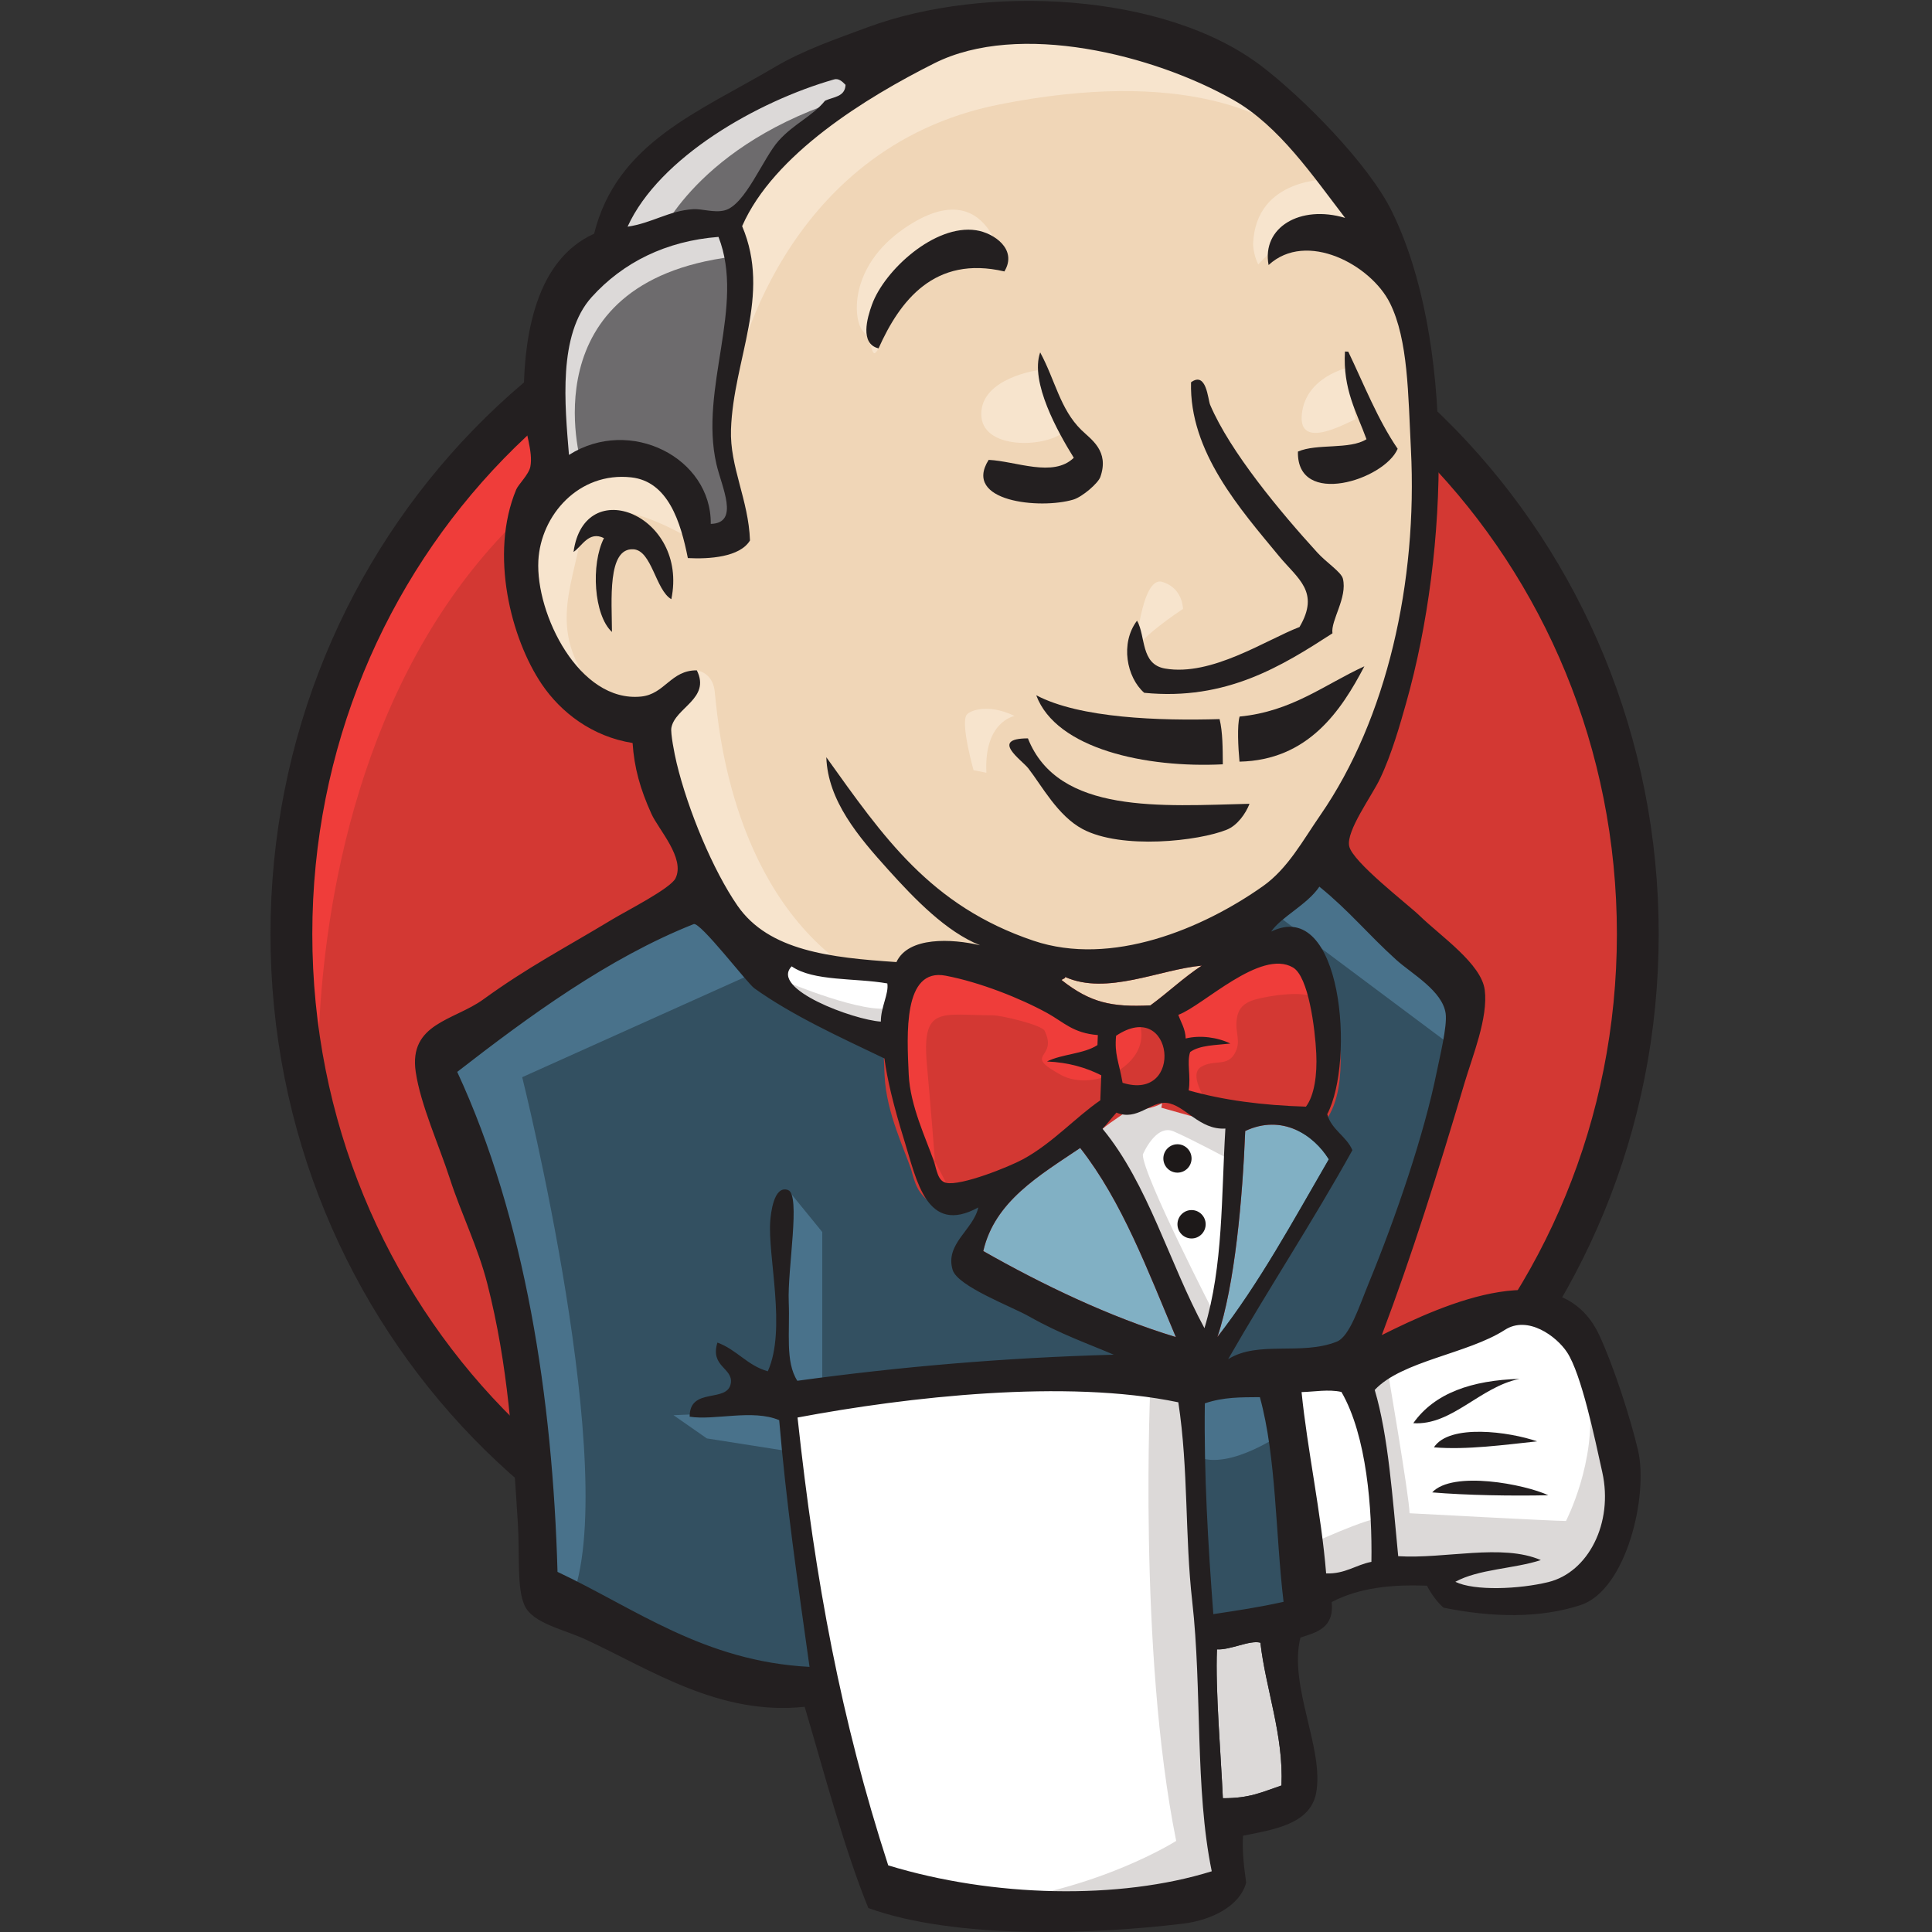
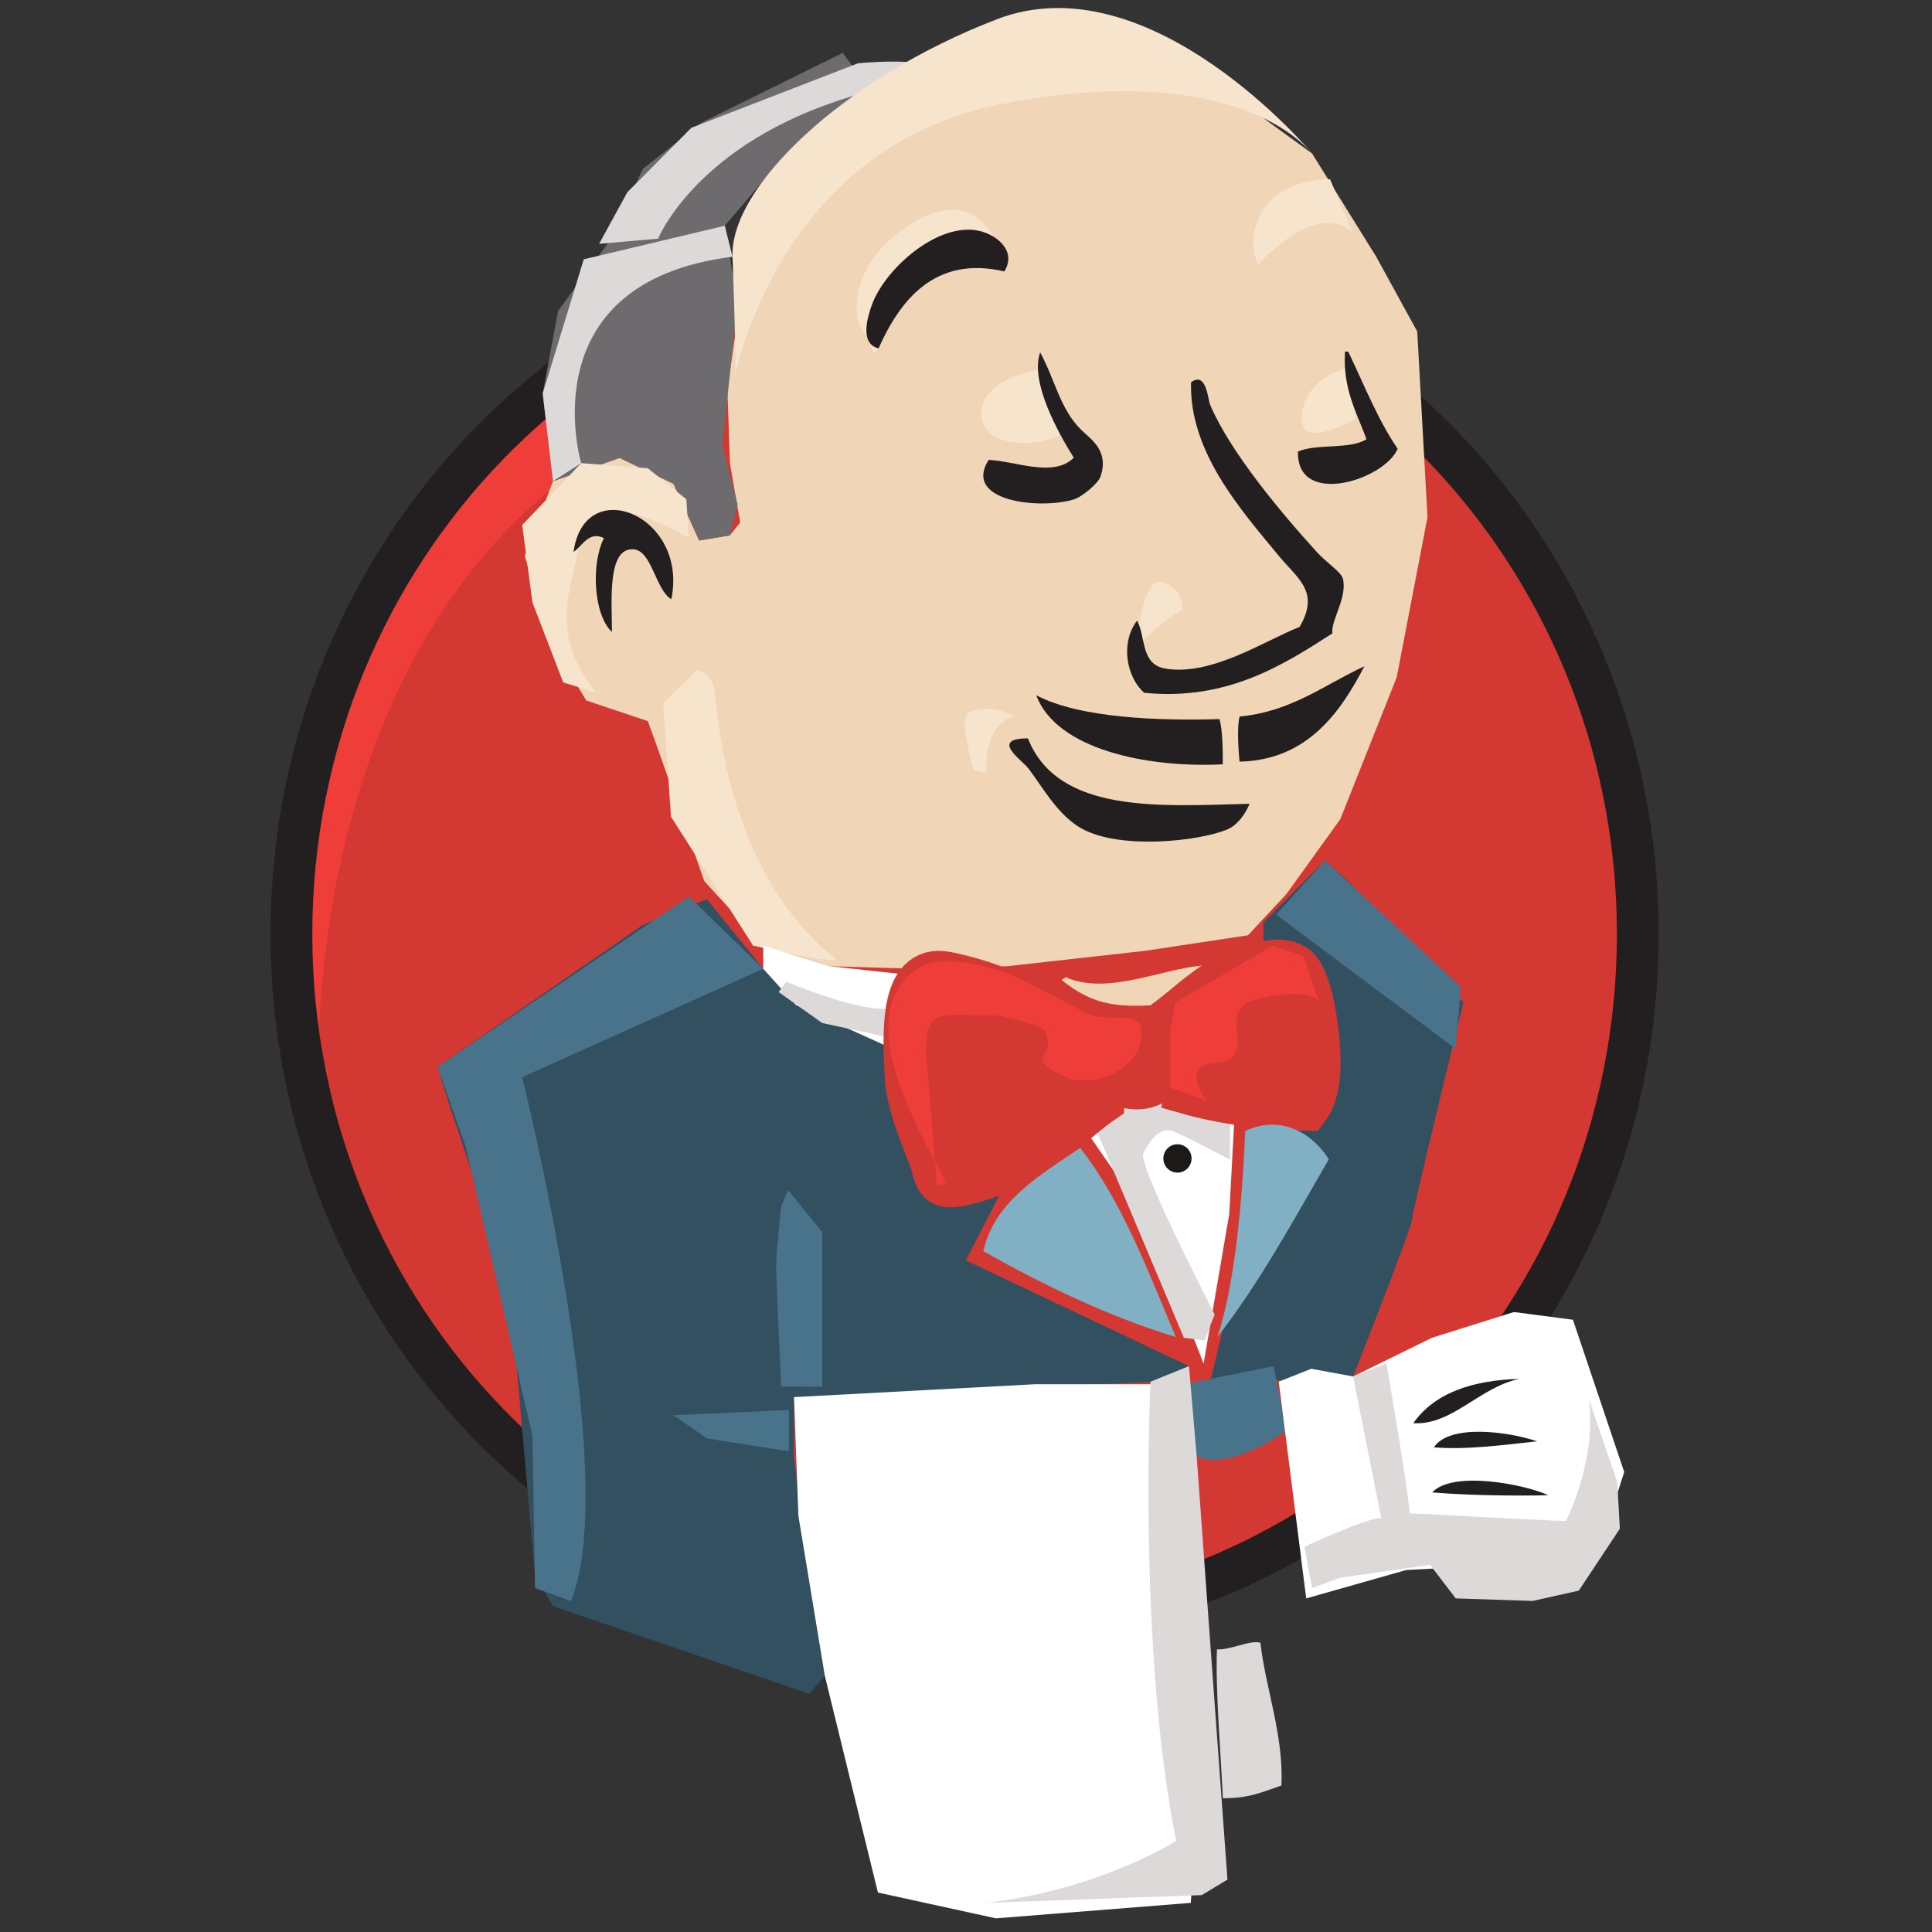
<svg xmlns="http://www.w3.org/2000/svg" width="100" height="100" viewBox="0 0 100 100" fill="none">
  <rect x="0" y="0" width="100" height="100" fill="#333333" stroke="none" />
  <g clip-path="url(#clip0_12118_2652)">
    <path fill-rule="evenodd" clip-rule="evenodd" d="M84.773 48.211C84.773 68.014 69.172 84.068 49.928 84.068C30.683 84.068 15.083 68.014 15.083 48.211C15.083 28.408 30.683 12.354 49.928 12.354C69.172 12.354 84.773 28.408 84.773 48.211Z" fill="#D33833" />
    <path d="M16.503 57.092C16.503 57.092 13.98 19.699 48.228 18.63L45.839 14.624L27.255 20.901L21.945 27.044L17.299 35.992L14.644 46.408L15.441 53.353" fill="#EF3D3A" />
    <path d="M26.062 23.751C19.948 30.044 16.165 38.733 16.165 48.346C16.165 57.956 19.948 66.646 26.062 72.939C32.178 79.231 40.608 83.113 49.927 83.113C59.246 83.113 67.677 79.231 73.793 72.939C79.906 66.646 83.69 57.956 83.69 48.346C83.69 38.733 79.906 30.044 73.793 23.751C67.677 17.46 59.246 13.577 49.927 13.576C40.608 13.577 32.178 17.46 26.062 23.751ZM24.514 74.461C18.017 67.775 14 58.537 14 48.346C14 38.153 18.017 28.915 24.514 22.229C31.01 15.543 40.002 11.398 49.927 11.399C59.852 11.398 68.845 15.543 75.34 22.229C81.838 28.915 85.855 38.154 85.854 48.346C85.855 58.537 81.838 67.775 75.34 74.461C68.845 81.147 59.852 85.291 49.927 85.291C40.002 85.291 31.01 81.147 24.514 74.461Z" fill="#231F20" />
    <path fill-rule="evenodd" clip-rule="evenodd" d="M64.596 48.41L59.286 49.212L52.117 50.013L47.471 50.147L42.958 50.013L39.507 48.945L36.453 45.606L34.064 38.795L33.533 37.326L30.347 36.258L28.489 33.186L27.161 28.779L28.622 24.906L32.073 23.704L34.86 25.04L36.188 27.978L37.781 27.711L38.312 27.043L37.781 23.971L37.648 20.098L38.444 14.757L38.413 11.705L40.834 7.812L45.082 4.741L52.516 1.536L60.745 2.737L67.914 7.946L71.233 13.287L73.356 17.16L73.887 26.776L72.294 35.056L69.374 42.401L66.586 46.274" fill="#F0D6B7" />
    <path fill-rule="evenodd" clip-rule="evenodd" d="M60.082 71.513L41.099 72.315V75.52L42.692 86.738L41.896 87.673L28.622 83.132L27.692 81.529L26.365 66.439L23.312 57.358L22.648 55.221L33.267 47.876L36.586 46.54L39.506 50.146L42.029 52.416L44.949 53.351L46.276 53.752L47.869 60.696L49.064 62.165L52.117 61.097L49.993 65.237L61.542 70.712L60.082 71.513Z" fill="#335061" />
    <path fill-rule="evenodd" clip-rule="evenodd" d="M28.622 24.906L32.073 23.704L34.861 25.04L36.188 27.977L37.781 27.71L38.179 26.108L37.383 23.036L38.179 15.691L37.515 11.685L39.905 8.88L45.082 4.74L43.621 2.737L36.321 6.343L33.268 8.747L31.542 12.486L28.887 16.092L28.091 20.365L28.622 24.906Z" fill="#6D6B6D" />
    <path fill-rule="evenodd" clip-rule="evenodd" d="M34.064 12.353C34.064 12.353 36.055 7.412 44.02 5.008C51.984 2.604 44.418 3.272 44.418 3.272L35.79 6.611L32.471 9.949L31.011 12.62L34.064 12.353Z" fill="#DCD9D8" />
    <path fill-rule="evenodd" clip-rule="evenodd" d="M30.082 23.972C30.082 23.972 27.294 14.623 37.914 13.288L37.515 11.685L30.215 13.421L28.091 20.366L28.622 24.906L30.082 23.972Z" fill="#DCD9D8" />
    <path fill-rule="evenodd" clip-rule="evenodd" d="M34.33 36.391L36.068 34.697C36.068 34.697 36.852 34.788 36.985 35.723C37.117 36.658 37.515 45.072 43.223 49.613C43.744 50.027 38.976 48.944 38.976 48.944L34.728 42.267" fill="#F7E4CD" />
    <path fill-rule="evenodd" clip-rule="evenodd" d="M58.755 33.853C58.755 33.853 59.065 29.805 60.148 30.117C61.232 30.428 61.232 31.518 61.232 31.518C61.232 31.518 58.6 33.231 58.755 33.853Z" fill="#F7E4CD" />
    <path d="M69.772 19.03C69.772 19.03 67.584 19.495 67.383 21.434C67.181 23.374 69.772 21.835 70.17 21.701" fill="#F7E4CD" />
    <path d="M53.71 19.163C53.71 19.163 50.79 19.564 50.79 21.433C50.79 23.303 54.108 23.17 55.038 22.369" fill="#F7E4CD" />
    <path fill-rule="evenodd" clip-rule="evenodd" d="M35.657 27.845C35.657 27.845 30.612 24.773 30.082 27.711C29.551 30.649 28.356 32.786 30.878 35.857L29.152 35.323L27.56 31.183L27.029 27.177L30.082 23.972L33.533 24.239L35.524 25.841L35.657 27.845Z" fill="#F7E4CD" />
    <path fill-rule="evenodd" clip-rule="evenodd" d="M38.046 19.431C38.046 19.431 40.303 7.679 51.719 5.408C61.118 3.539 66.055 5.809 67.914 7.945C67.914 7.945 59.551 -2.07 51.586 1.001C43.621 4.073 37.781 9.682 37.914 13.287C38.14 19.428 38.046 19.431 38.046 19.431Z" fill="#F7E4CD" />
    <path fill-rule="evenodd" clip-rule="evenodd" d="M68.843 9.28C68.843 9.28 64.994 9.147 64.861 12.619C64.861 12.619 64.86 13.153 65.126 13.688C65.126 13.688 68.18 10.215 70.038 12.085" fill="#F7E4CD" />
    <path fill-rule="evenodd" clip-rule="evenodd" d="M51.987 14.05C51.987 14.05 51.324 8.72 46.807 11.819C43.887 13.822 44.153 16.627 44.683 17.161C45.214 17.695 45.07 18.771 45.474 18.032C45.878 17.294 45.745 14.89 47.205 14.223C48.666 13.555 51.059 12.809 51.987 14.05Z" fill="#F7E4CD" />
    <path fill-rule="evenodd" clip-rule="evenodd" d="M39.506 50.146L27.029 55.755C27.029 55.755 32.206 76.455 29.551 82.865L27.692 82.198L27.559 74.318L24.109 59.361L22.648 55.221L35.657 46.407L39.506 50.146Z" fill="#49728B" />
    <path fill-rule="evenodd" clip-rule="evenodd" d="M40.789 61.595L42.56 63.768V71.781H40.436C40.436 71.781 40.17 66.172 40.17 65.504C40.17 64.837 40.436 62.433 40.436 62.433" fill="#49728B" />
    <path fill-rule="evenodd" clip-rule="evenodd" d="M40.834 72.984L34.86 73.25L36.586 74.452L40.834 75.12" fill="#49728B" />
-     <path fill-rule="evenodd" clip-rule="evenodd" d="M61.277 71.647L66.188 71.514L67.383 83.8L62.338 84.468L61.277 71.647Z" fill="#335061" />
    <path fill-rule="evenodd" clip-rule="evenodd" d="M62.604 71.647L70.038 71.247C70.038 71.247 73.091 63.501 73.091 63.1C73.091 62.7 75.746 51.883 75.746 51.883L69.772 45.606L68.578 44.538L65.392 47.743V60.163L62.604 71.647Z" fill="#335061" />
    <path fill-rule="evenodd" clip-rule="evenodd" d="M65.922 70.712L61.277 71.647L61.94 75.387C63.666 76.188 66.586 74.051 66.586 74.051" fill="#49728B" />
    <path fill-rule="evenodd" clip-rule="evenodd" d="M66.055 47.342L75.347 54.286L75.613 51.081L68.577 44.537L66.055 47.342Z" fill="#49728B" />
    <path fill-rule="evenodd" clip-rule="evenodd" d="M45.441 97.957L42.692 86.738L41.325 78.46L41.099 72.315L53.538 71.649L61.277 71.647L60.573 85.671L61.768 96.489L61.635 98.492L51.547 99.293L45.441 97.957Z" fill="white" />
    <path fill-rule="evenodd" clip-rule="evenodd" d="M59.551 71.514C59.551 71.514 58.887 85.403 60.879 95.285C60.879 95.285 56.896 97.823 51.055 98.49L62.206 98.09L63.533 97.288L61.94 75.387L61.542 70.712" fill="#DCD9D8" />
    <path fill-rule="evenodd" clip-rule="evenodd" d="M67.609 82.733L72.786 81.264L82.609 80.73L84.069 76.19L81.414 68.31L78.361 67.91L74.113 69.245L70.038 71.247L67.874 70.848L66.188 71.514" fill="white" />
    <path fill-rule="evenodd" clip-rule="evenodd" d="M67.515 80.061C67.515 80.061 70.966 78.459 71.498 78.592L70.038 71.247L71.763 70.579C71.763 70.579 72.958 77.523 72.958 78.325C72.958 78.325 80.391 78.725 81.055 78.725C81.055 78.725 82.648 75.654 82.25 72.449L83.71 76.722L83.843 79.126L81.719 82.331L79.33 82.865L75.347 82.732L74.02 80.996L69.374 81.663L67.914 82.198" fill="#DCD9D8" />
    <path d="M62.299 70.581L59.379 63.102L56.325 58.695C56.325 58.695 56.989 56.825 57.918 56.825C58.848 56.825 60.972 56.825 60.972 56.825L63.892 57.894L63.627 62.835L62.299 70.581Z" fill="white" />
    <path fill-rule="evenodd" clip-rule="evenodd" d="M62.87 68.041C62.87 68.041 59.152 60.83 59.152 59.762C59.152 59.762 59.816 58.159 60.745 58.56C61.675 58.96 63.666 60.028 63.666 60.028V57.491L59.152 56.556L56.1 56.957L61.277 69.243L62.338 69.377" fill="#DCD9D8" />
    <path d="M46.636 50.415L42.958 50.013L39.507 48.944V50.146L41.193 52.017L46.503 54.421" fill="white" />
    <path fill-rule="evenodd" clip-rule="evenodd" d="M40.702 50.815C40.702 50.815 44.817 52.552 46.144 52.151L46.276 53.752L42.56 52.952L40.303 51.35L40.702 50.815Z" fill="#DCD9D8" />
    <path fill-rule="evenodd" clip-rule="evenodd" d="M67.595 57.279C65.342 57.213 63.307 56.944 61.526 56.438C61.647 55.703 61.42 54.982 61.602 54.453C62.099 54.093 62.931 54.099 63.682 54.014C63.032 53.693 62.12 53.566 61.371 53.752C61.354 53.242 61.127 52.925 60.989 52.526C62.255 52.072 65.245 49.091 66.926 50.078C67.728 50.547 68.068 53.229 68.13 54.533C68.182 55.615 68.033 56.706 67.595 57.279Z" fill="#D33833" />
    <path d="M67.595 57.279C65.342 57.213 63.307 56.944 61.526 56.438C61.647 55.703 61.42 54.982 61.602 54.453C62.099 54.093 62.931 54.099 63.682 54.014C63.032 53.693 62.12 53.566 61.371 53.752C61.354 53.242 61.127 52.925 60.989 52.526C62.255 52.072 65.245 49.091 66.926 50.078C67.728 50.547 68.068 53.229 68.13 54.533C68.182 55.615 68.033 56.706 67.595 57.279Z" stroke="#D33833" stroke-width="2.5" />
    <path fill-rule="evenodd" clip-rule="evenodd" d="M56.824 53.575C56.818 53.747 56.81 53.919 56.804 54.092C56.1 54.557 54.965 54.551 54.193 54.942C55.331 54.992 56.227 55.268 57.002 55.657C56.984 56.088 56.968 56.52 56.952 56.952C55.662 57.84 54.485 59.162 52.967 59.994C52.249 60.388 49.731 61.401 48.968 61.222C48.536 61.121 48.497 60.582 48.324 60.074C47.956 58.985 47.109 57.252 47.035 55.614C46.941 53.544 46.733 50.075 48.95 50.501C50.739 50.845 52.819 51.674 54.204 52.435C55.05 52.901 55.54 53.476 56.824 53.575Z" fill="#D33833" />
    <path d="M56.824 53.575C56.818 53.747 56.81 53.919 56.804 54.092C56.1 54.557 54.965 54.551 54.193 54.942C55.331 54.992 56.227 55.268 57.002 55.657C56.984 56.088 56.968 56.52 56.952 56.952C55.662 57.84 54.485 59.162 52.967 59.994C52.249 60.388 49.731 61.401 48.968 61.222C48.536 61.121 48.497 60.582 48.324 60.074C47.956 58.985 47.109 57.252 47.035 55.614C46.941 53.544 46.733 50.075 48.95 50.501C50.739 50.845 52.819 51.674 54.204 52.435C55.05 52.901 55.54 53.476 56.824 53.575Z" stroke="#D33833" stroke-width="2.5" />
    <path fill-rule="evenodd" clip-rule="evenodd" d="M58.104 56.045C57.907 54.917 57.68 54.596 57.768 53.612C60.757 51.607 61.318 57.055 58.104 56.045Z" fill="#D33833" />
    <path d="M58.104 56.045C57.907 54.917 57.68 54.596 57.768 53.612C60.757 51.607 61.318 57.055 58.104 56.045Z" stroke="#D33833" stroke-width="2.5" />
    <path fill-rule="evenodd" clip-rule="evenodd" d="M62.431 56.959C62.431 56.959 61.502 55.623 62.166 55.223C62.83 54.822 63.494 55.223 63.892 54.555C64.29 53.887 63.892 53.487 64.025 52.685C64.157 51.884 64.821 51.75 65.485 51.617C66.148 51.483 68.007 51.216 68.272 51.884L67.476 49.48L65.883 48.946L60.839 51.884L60.573 53.353V56.291" fill="#EF3D3A" />
    <path fill-rule="evenodd" clip-rule="evenodd" d="M48.494 61.366C48.334 59.282 48.165 57.201 47.978 55.119C47.697 52.01 48.72 52.552 51.399 52.552C51.808 52.552 53.918 53.043 54.069 53.353C54.793 54.841 52.858 54.51 54.903 55.632C56.629 56.579 59.678 55.057 58.98 52.953C58.59 52.485 56.947 52.807 56.358 52.5C55.321 51.959 54.284 51.418 53.247 50.877C51.927 50.188 48.878 49.184 47.471 50.147C43.907 52.585 47.696 58.679 48.968 61.223" fill="#EF3D3A" />
    <path fill-rule="evenodd" clip-rule="evenodd" d="M51.987 14.05C48.369 13.202 46.571 15.573 45.474 18.032C44.495 17.793 44.885 16.454 45.132 15.771C45.78 13.979 48.389 11.594 50.522 11.918C51.44 12.057 52.681 12.901 51.987 14.05Z" fill="#231F20" />
    <path fill-rule="evenodd" clip-rule="evenodd" d="M69.615 18.195C69.672 18.198 69.73 18.2 69.786 18.202C70.604 19.911 71.312 21.721 72.343 23.229C71.652 24.848 67.111 26.281 67.181 23.374C68.163 22.942 69.859 23.286 70.729 22.734C70.226 21.344 69.499 20.161 69.615 18.195Z" fill="#231F20" />
    <path fill-rule="evenodd" clip-rule="evenodd" d="M53.839 18.24C54.615 19.67 54.867 21.174 55.97 22.255C56.466 22.742 57.432 23.335 56.953 24.689C56.842 25.008 56.024 25.72 55.552 25.86C53.828 26.372 49.811 25.966 51.172 23.803C52.597 23.87 54.514 24.735 55.579 23.694C54.761 22.378 53.302 19.774 53.839 18.24Z" fill="#231F20" />
    <path fill-rule="evenodd" clip-rule="evenodd" d="M68.968 32.781C66.372 34.458 63.478 36.282 59.224 35.859C58.316 35.064 57.969 33.295 58.852 32.127C59.312 32.922 59.023 34.384 60.304 34.604C62.717 35.019 65.526 33.119 67.262 32.454C68.338 30.629 67.169 29.957 66.199 28.782C64.214 26.375 61.551 23.391 61.648 19.787C62.45 19.201 62.52 20.68 62.635 20.949C63.671 23.39 66.28 26.511 68.184 28.6C68.651 29.115 69.421 29.608 69.507 29.948C69.754 30.938 68.865 32.123 68.968 32.781Z" fill="#231F20" />
    <path fill-rule="evenodd" clip-rule="evenodd" d="M34.748 31.014C33.935 30.547 33.741 28.489 32.786 28.431C31.421 28.347 31.67 31.1 31.675 32.71C30.736 31.852 30.571 29.21 31.261 27.853C30.474 27.464 30.123 28.281 29.686 28.569C30.247 24.471 35.646 26.668 34.748 31.014Z" fill="#231F20" />
    <path fill-rule="evenodd" clip-rule="evenodd" d="M70.62 34.487C69.412 36.801 67.703 39.349 64.157 39.423C64.085 38.676 64.03 37.539 64.162 37.089C66.872 36.827 68.545 35.439 70.62 34.487Z" fill="#231F20" />
    <path fill-rule="evenodd" clip-rule="evenodd" d="M53.635 35.986C55.896 37.183 60.052 37.311 63.125 37.221C63.29 37.898 63.286 38.735 63.293 39.561C59.342 39.76 54.67 38.776 53.635 35.986Z" fill="#231F20" />
    <path fill-rule="evenodd" clip-rule="evenodd" d="M53.205 38.218C54.768 42.168 60.143 41.713 64.675 41.604C64.476 42.117 64.043 42.723 63.505 42.942C62.053 43.536 58.047 43.987 56.031 42.91C54.752 42.226 53.931 40.681 53.23 39.775C52.892 39.338 51.207 38.22 53.205 38.218Z" fill="#231F20" />
    <path fill-rule="evenodd" clip-rule="evenodd" d="M68.779 60.006C66.944 63.168 65.188 66.415 63.011 69.204C63.924 66.504 64.314 61.985 64.452 58.54C66.362 57.641 67.997 58.742 68.779 60.006Z" fill="#81B0C4" />
    <path fill-rule="evenodd" clip-rule="evenodd" d="M78.653 71.37C76.599 71.784 75.155 73.793 73.151 73.664C74.253 72.102 76.183 71.443 78.653 71.37Z" fill="#231F20" />
    <path fill-rule="evenodd" clip-rule="evenodd" d="M79.56 74.604C77.885 74.782 75.918 75.055 74.22 74.914C75.024 73.679 78.122 74.105 79.56 74.604Z" fill="#231F20" />
    <path fill-rule="evenodd" clip-rule="evenodd" d="M80.14 77.394C78.258 77.435 75.919 77.397 74.13 77.246C75.188 76.103 78.919 76.822 80.14 77.394Z" fill="#231F20" />
    <path fill-rule="evenodd" clip-rule="evenodd" d="M65.238 85.025C65.508 87.403 66.445 89.812 66.328 92.416C65.287 92.769 64.689 93.078 63.295 93.076C63.197 90.863 62.902 87.48 62.99 85.37C63.676 85.415 64.687 84.877 65.238 85.025Z" fill="#DCD9D8" />
    <path fill-rule="evenodd" clip-rule="evenodd" d="M62.204 49.98C61.259 50.601 60.454 51.375 59.546 52.038C57.534 52.138 56.435 51.898 54.957 50.735C54.981 50.642 55.13 50.684 55.135 50.569C57.29 51.535 60.028 50.175 62.204 49.98Z" fill="#F0D6B7" />
    <path fill-rule="evenodd" clip-rule="evenodd" d="M50.894 64.755C51.486 62.175 53.805 60.838 55.911 59.417C58.085 62.193 59.407 65.762 60.863 69.207C57.423 68.164 53.909 66.471 50.894 64.755Z" fill="#81B0C4" />
-     <path fill-rule="evenodd" clip-rule="evenodd" d="M62.99 85.37C62.902 87.48 63.197 90.863 63.295 93.076C64.689 93.078 65.287 92.77 66.328 92.417C66.445 89.812 65.508 87.403 65.238 85.025C64.687 84.877 63.676 85.416 62.99 85.37ZM41.281 73.371C42.2 81.874 43.532 89.022 45.974 96.551C51.395 98.207 57.929 98.351 62.72 96.857C61.841 92.608 62.225 87.434 61.711 82.899C61.323 79.49 61.521 76.061 60.99 72.583C55.184 71.368 46.978 72.299 41.281 73.371ZM62.362 72.637C62.313 76.288 62.525 79.891 62.802 83.547C64.196 83.336 65.142 83.196 66.437 82.91C66.016 79.39 66.068 75.429 65.211 72.316C64.221 72.325 63.349 72.304 62.362 72.637ZM69.433 72.048C68.771 71.895 68.001 72.042 67.369 72.054C67.666 75.031 68.387 78.316 68.641 81.441C69.635 81.472 70.166 81 70.984 80.841C71.028 78.099 70.746 74.32 69.433 72.048ZM80.139 81.889C82.212 81.382 83.515 78.828 82.935 76.206C82.546 74.443 81.853 71.123 81.112 69.996C80.564 69.161 79.078 68.069 77.892 68.834C75.962 70.077 72.562 70.438 71.155 71.943C71.861 74.306 72.079 77.553 72.371 80.548C74.781 80.7 77.748 79.881 79.753 80.75C78.353 81.206 76.537 81.209 75.328 81.874C76.316 82.355 78.63 82.257 80.139 81.889ZM60.863 69.207C59.407 65.762 58.085 62.193 55.911 59.417C53.805 60.838 51.486 62.175 50.894 64.755C53.909 66.471 57.423 68.164 60.863 69.207ZM64.452 58.54C64.314 61.985 63.924 66.504 63.011 69.204C65.188 66.415 66.944 63.167 68.779 60.005C67.997 58.742 66.362 57.641 64.452 58.54ZM60.384 57.086C59.559 56.996 58.859 58.04 57.787 57.589C57.541 57.862 57.318 58.158 57.067 58.425C59.436 61.296 60.512 65.371 62.342 68.746C63.323 65.504 63.21 61.952 63.426 58.414C62.078 58.5 61.329 57.187 60.384 57.086ZM57.768 53.612C57.68 54.596 57.907 54.917 58.104 56.045C61.318 57.056 60.757 51.607 57.768 53.612ZM54.204 52.435C52.819 51.674 50.739 50.845 48.95 50.502C46.733 50.075 46.941 53.544 47.035 55.614C47.109 57.252 47.956 58.985 48.324 60.074C48.497 60.582 48.536 61.121 48.968 61.222C49.731 61.401 52.25 60.388 52.967 59.994C54.485 59.162 55.663 57.84 56.952 56.952C56.968 56.52 56.985 56.089 57.002 55.657C56.227 55.268 55.331 54.992 54.193 54.942C54.965 54.552 56.101 54.557 56.804 54.093C56.811 53.919 56.818 53.747 56.824 53.575C55.54 53.476 55.05 52.901 54.204 52.435ZM40.977 50.018C39.828 51.192 44.201 52.792 45.593 52.878C45.586 52.135 46.014 51.435 45.928 50.902C44.274 50.61 42.101 50.803 40.977 50.018ZM55.135 50.569C55.13 50.684 54.981 50.642 54.957 50.736C56.435 51.898 57.534 52.139 59.546 52.038C60.454 51.376 61.259 50.601 62.204 49.98C60.028 50.176 57.29 51.535 55.135 50.569ZM68.13 54.534C68.068 53.23 67.728 50.548 66.926 50.078C65.245 49.09 62.255 52.072 60.989 52.527C61.127 52.926 61.354 53.242 61.371 53.752C62.121 53.566 63.032 53.693 63.682 54.014C62.931 54.099 62.099 54.093 61.602 54.453C61.42 54.982 61.647 55.703 61.526 56.438C63.307 56.944 65.342 57.213 67.595 57.28C68.033 56.707 68.182 55.615 68.13 54.534ZM39.043 51.153C38.682 50.895 36.24 47.699 35.906 47.831C31.488 49.584 27.357 52.615 23.666 55.481C27.185 63.079 28.606 72.388 28.857 81.36C32.889 83.257 36.43 85.992 41.901 86.277C41.268 81.771 40.69 77.75 40.331 73.507C38.956 72.925 36.984 73.534 35.697 73.327C35.687 71.767 37.662 72.644 37.827 71.595C37.951 70.802 36.74 70.742 37.134 69.492C38.14 69.86 38.668 70.672 39.74 70.978C40.72 68.82 39.727 65.004 39.868 63.201C39.895 62.863 40.036 61.326 40.79 61.595C41.457 61.834 40.752 65.683 40.825 67.389C40.891 68.961 40.636 70.482 41.269 71.469C46.555 70.745 51.928 70.277 57.648 70.119C56.389 69.576 54.894 69.062 53.255 68.132C52.367 67.629 49.566 66.58 49.309 65.731C48.9 64.378 50.383 63.657 50.636 62.498C47.968 63.962 47.447 61.094 46.816 59.062C46.244 57.222 45.918 55.848 45.778 54.786C43.479 53.684 41.021 52.567 39.043 51.153ZM65.796 48.218C69.476 46.422 70.14 54.929 68.697 57.669C68.92 58.487 69.687 58.8 70 59.534C67.946 63.236 65.665 66.692 63.569 70.35C65.128 69.374 67.355 70.175 69.189 69.445C69.86 69.178 70.345 67.633 70.853 66.398C72.25 62.998 73.716 58.713 74.368 55.469C74.516 54.73 74.917 53.119 74.827 52.461C74.666 51.283 73.078 50.41 72.27 49.681C70.781 48.336 69.844 47.152 68.291 45.894C67.662 46.829 66.31 47.458 65.796 48.218ZM30.625 15.378C28.871 17.32 29.238 20.957 29.45 23.546C32.62 21.539 36.828 23.704 36.789 27.117C38.302 27.076 37.354 25.215 37.08 24.016C36.185 20.099 38.588 15.844 37.189 12.262C34.474 12.47 32.243 13.585 30.625 15.378ZM43.174 4.11C39.204 5.242 34.115 8.145 32.483 11.733C33.747 11.548 34.624 10.907 35.87 10.828C36.341 10.797 36.958 11.027 37.499 10.891C38.578 10.622 39.489 8.189 40.303 7.283C41.096 6.399 42.05 6.021 42.702 5.215C43.121 5.012 43.741 5.026 43.765 4.392C43.583 4.197 43.392 4.048 43.174 4.11ZM63.844 5.175C59.722 2.835 52.747 1.076 48.363 3.274C44.825 5.049 40.044 7.985 38.413 11.705C39.936 15.295 37.962 18.585 37.836 22.23C37.769 24.169 38.744 25.863 38.819 27.974C38.298 28.839 36.705 28.945 35.603 28.886C35.232 27.018 34.583 24.919 32.671 24.708C29.966 24.411 27.988 26.663 27.865 29.017C27.72 31.785 29.978 36.373 33.18 36.054C34.416 35.931 34.72 34.684 36.068 34.697C36.798 36.163 34.941 36.623 34.75 37.671C34.7 37.942 34.904 39.001 35.023 39.497C35.604 41.914 36.9 45.042 38.176 46.883C39.796 49.217 42.977 49.568 46.4 49.797C47.011 48.472 49.263 48.581 50.731 48.928C48.972 48.227 47.337 46.528 45.982 45.025C44.426 43.3 42.849 41.449 42.77 39.194C45.711 43.299 48.141 46.884 53.489 48.69C57.535 50.055 62.262 48.064 65.371 45.867C66.661 44.954 67.431 43.505 68.349 42.179C71.78 37.214 73.381 30.125 73.029 23.255C72.884 20.422 72.891 17.598 71.946 15.692C70.958 13.699 67.618 11.915 65.662 13.718C65.3 11.78 67.288 10.581 69.624 11.279C67.959 9.117 66.211 6.518 63.844 5.175ZM71.522 69.104C74.743 67.493 80.76 64.768 82.779 69.11C83.524 70.71 84.398 73.415 84.784 75.067C85.329 77.397 84.193 82.296 81.812 83.078C79.709 83.768 77.255 83.726 74.722 83.214C74.424 82.965 74.091 82.53 73.859 82.076C72.05 82.005 70.357 82.174 68.928 82.922C69.063 84.268 68.159 84.484 67.31 84.761C66.681 87.269 68.568 90.545 68.117 92.832C67.795 94.462 65.802 94.713 64.337 95.018C64.289 95.924 64.401 96.68 64.501 97.446C64.166 98.687 62.664 99.394 61.241 99.567C56.558 100.134 49.448 100.388 44.944 98.759C43.687 95.657 42.697 91.885 41.65 88.343C37.257 88.815 33.704 86.436 30.354 84.877C29.195 84.336 27.59 84.038 27.157 83.11C26.737 82.211 26.909 80.487 26.805 78.86C26.54 74.702 26.312 70.692 25.221 66.435C24.731 64.525 23.877 62.84 23.282 60.999C22.731 59.293 21.769 57.185 21.518 55.484C21.146 52.963 23.506 52.822 25.014 51.73C27.347 50.04 29.178 49.106 31.704 47.581C32.452 47.13 34.709 45.987 34.965 45.46C35.476 44.417 34.09 42.945 33.719 42.127C33.133 40.833 32.827 39.734 32.743 38.458C30.624 38.121 29.018 36.852 28.047 35.421C26.442 33.054 25.329 28.673 26.718 25.341C26.827 25.078 27.37 24.562 27.45 24.159C27.608 23.366 27.152 22.31 27.124 21.466C26.978 17.135 27.853 13.404 30.751 12.098C31.927 7.383 36.138 5.815 40.105 3.471C41.588 2.596 43.223 2.036 44.911 1.411C50.968 -0.831 60.26 -0.409 65.286 3.415C67.418 5.037 70.824 8.461 72.043 10.941C75.261 17.486 75.033 28.425 72.782 36.386C72.479 37.456 72.04 39.027 71.427 40.311C71 41.208 69.672 43.002 69.833 43.793C69.999 44.612 72.861 46.798 73.475 47.393C74.58 48.466 76.68 49.889 76.85 51.243C77.032 52.683 76.219 54.653 75.807 56.043C74.429 60.681 73.084 64.969 71.522 69.104Z" fill="#231F20" />
    <path fill-rule="evenodd" clip-rule="evenodd" d="M50.036 36.997C50.211 36.763 51.172 36.408 52.516 37.059C52.516 37.059 50.923 37.326 51.055 39.998L50.391 39.864C50.391 39.864 49.705 37.442 50.036 36.997Z" fill="#F7E4CD" />
    <path fill-rule="evenodd" clip-rule="evenodd" d="M61.675 59.962C61.675 60.367 61.348 60.696 60.945 60.696C60.541 60.696 60.215 60.367 60.215 59.962C60.215 59.556 60.541 59.227 60.945 59.227C61.348 59.227 61.675 59.556 61.675 59.962Z" fill="#1D1919" />
-     <path fill-rule="evenodd" clip-rule="evenodd" d="M62.405 63.368C62.405 63.774 62.078 64.103 61.675 64.103C61.272 64.103 60.945 63.774 60.945 63.368C60.945 62.963 61.272 62.633 61.675 62.633C62.078 62.633 62.405 62.963 62.405 63.368Z" fill="#1D1919" />
  </g>
  <defs>
    <clipPath id="clip0_12118_2652">
      <rect width="72" height="100" fill="white" transform="translate(14)" />
    </clipPath>
  </defs>
</svg>